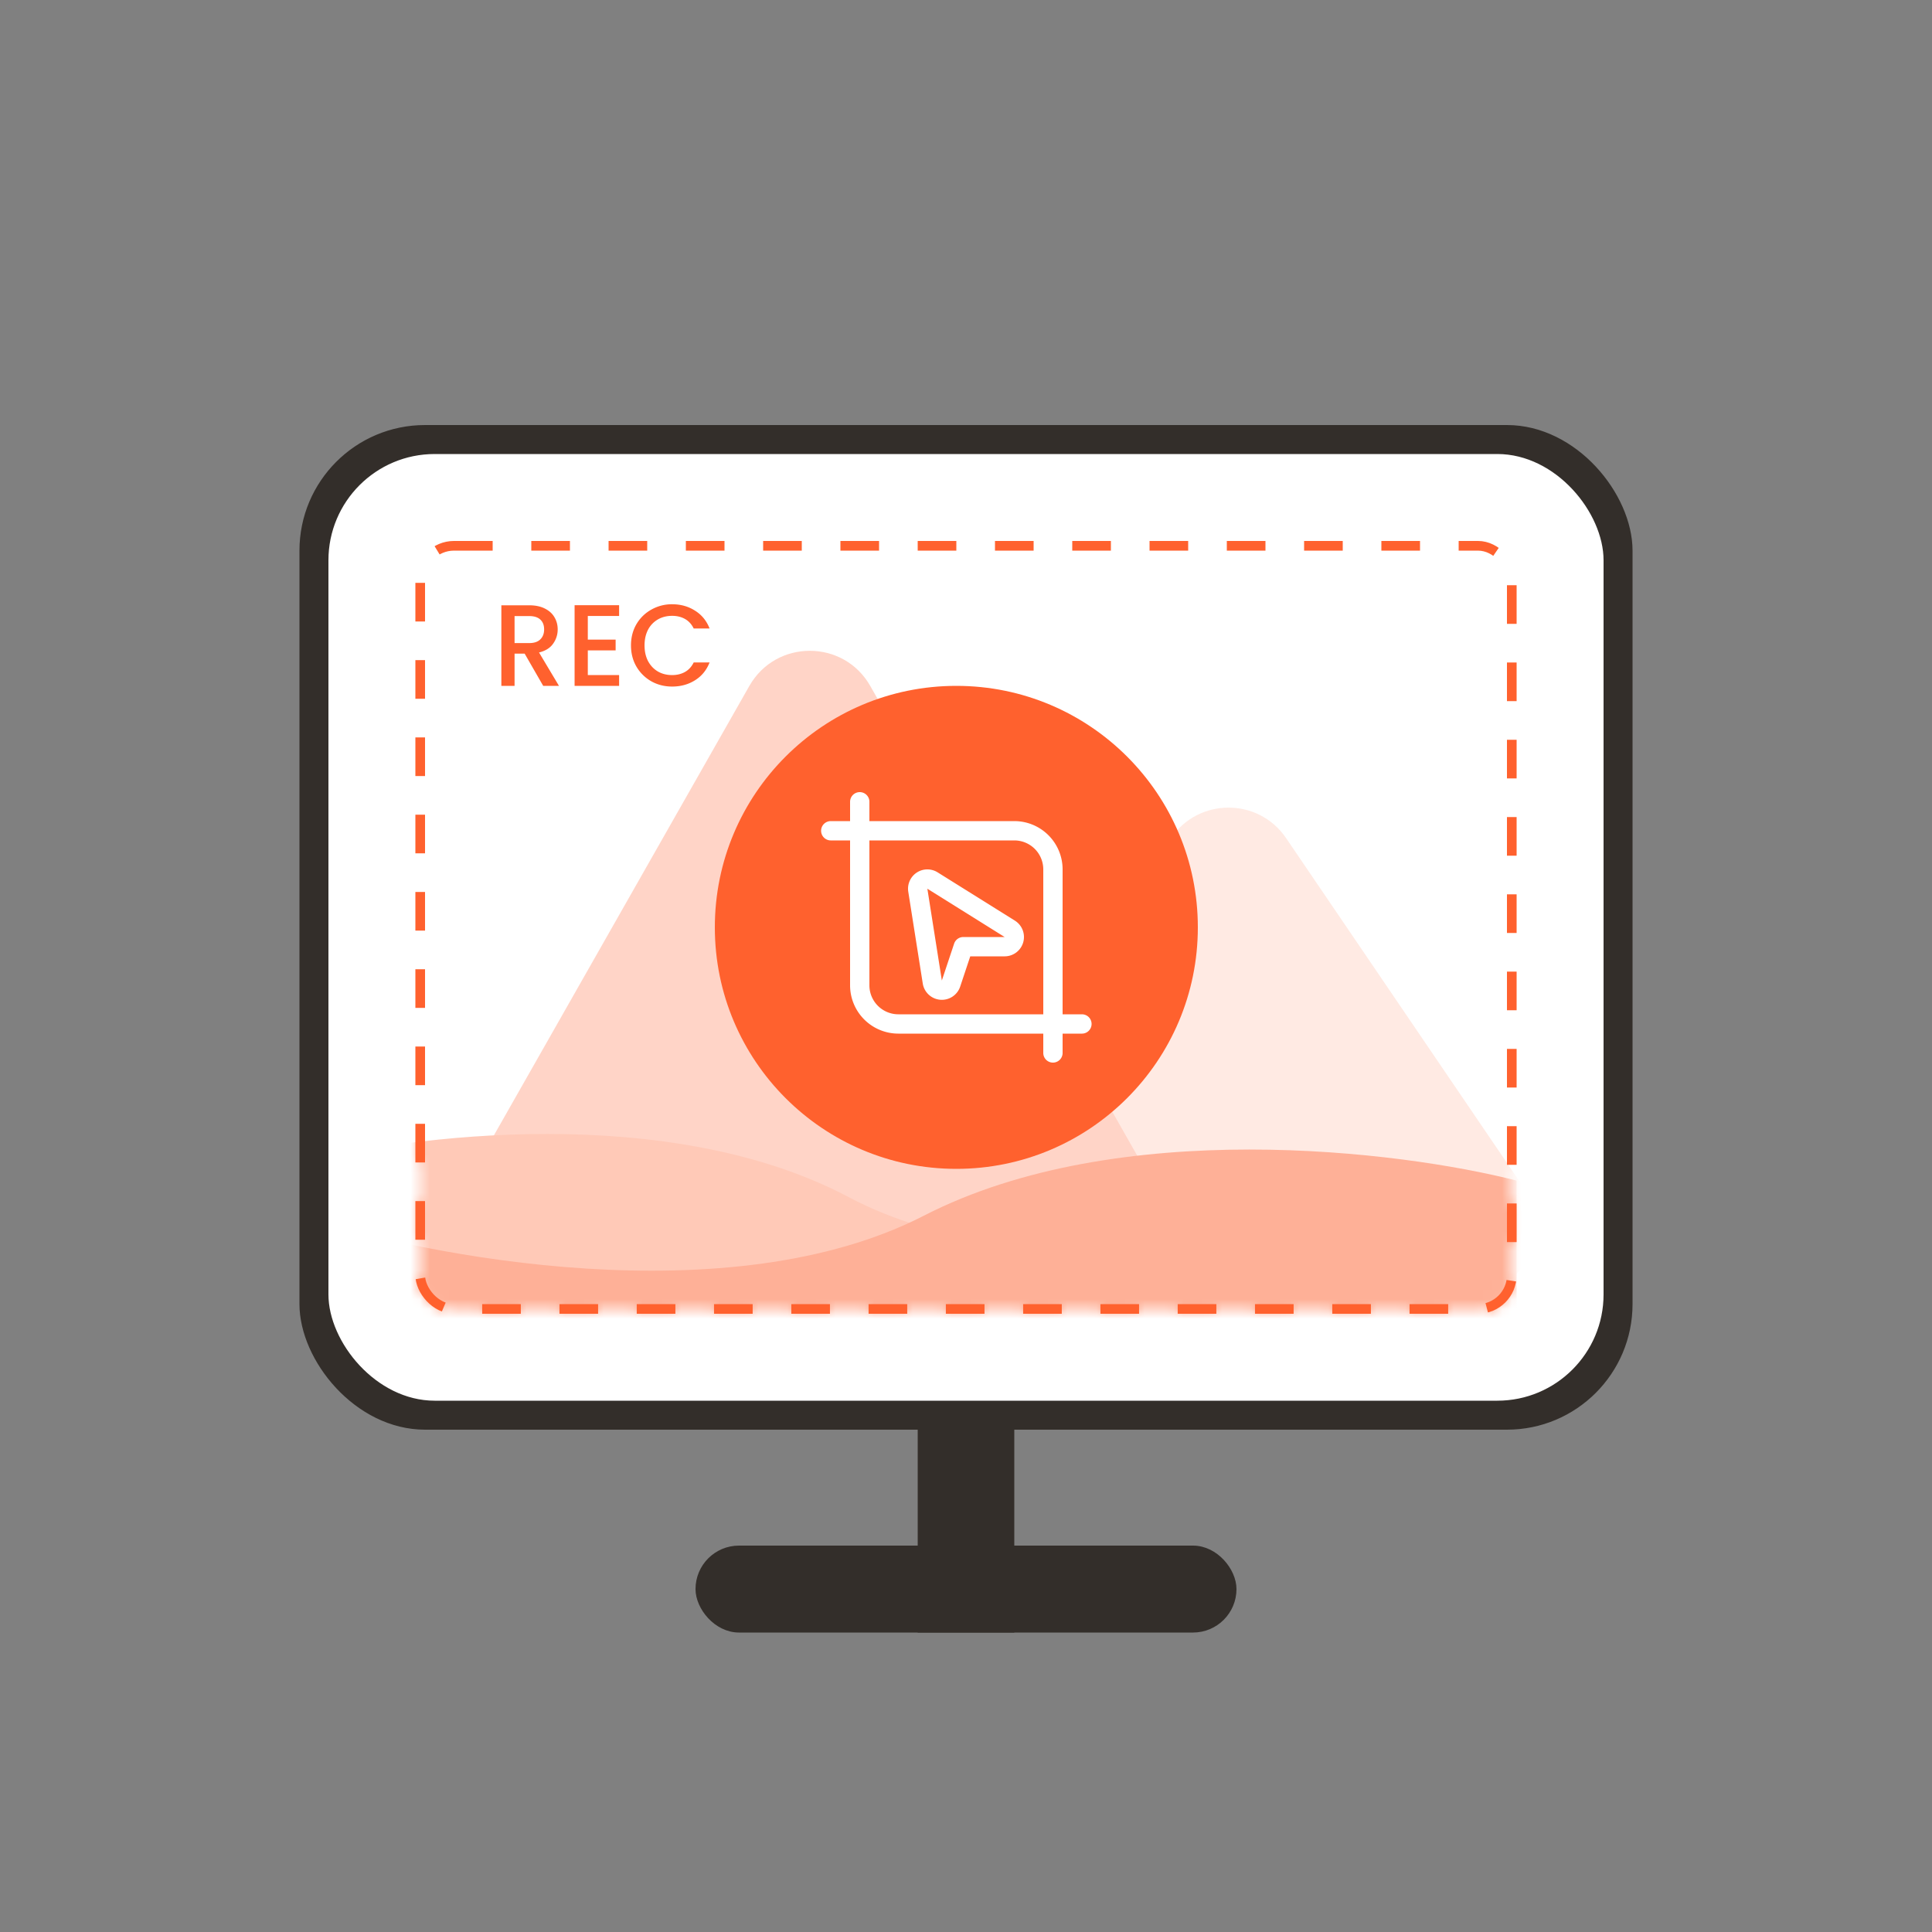
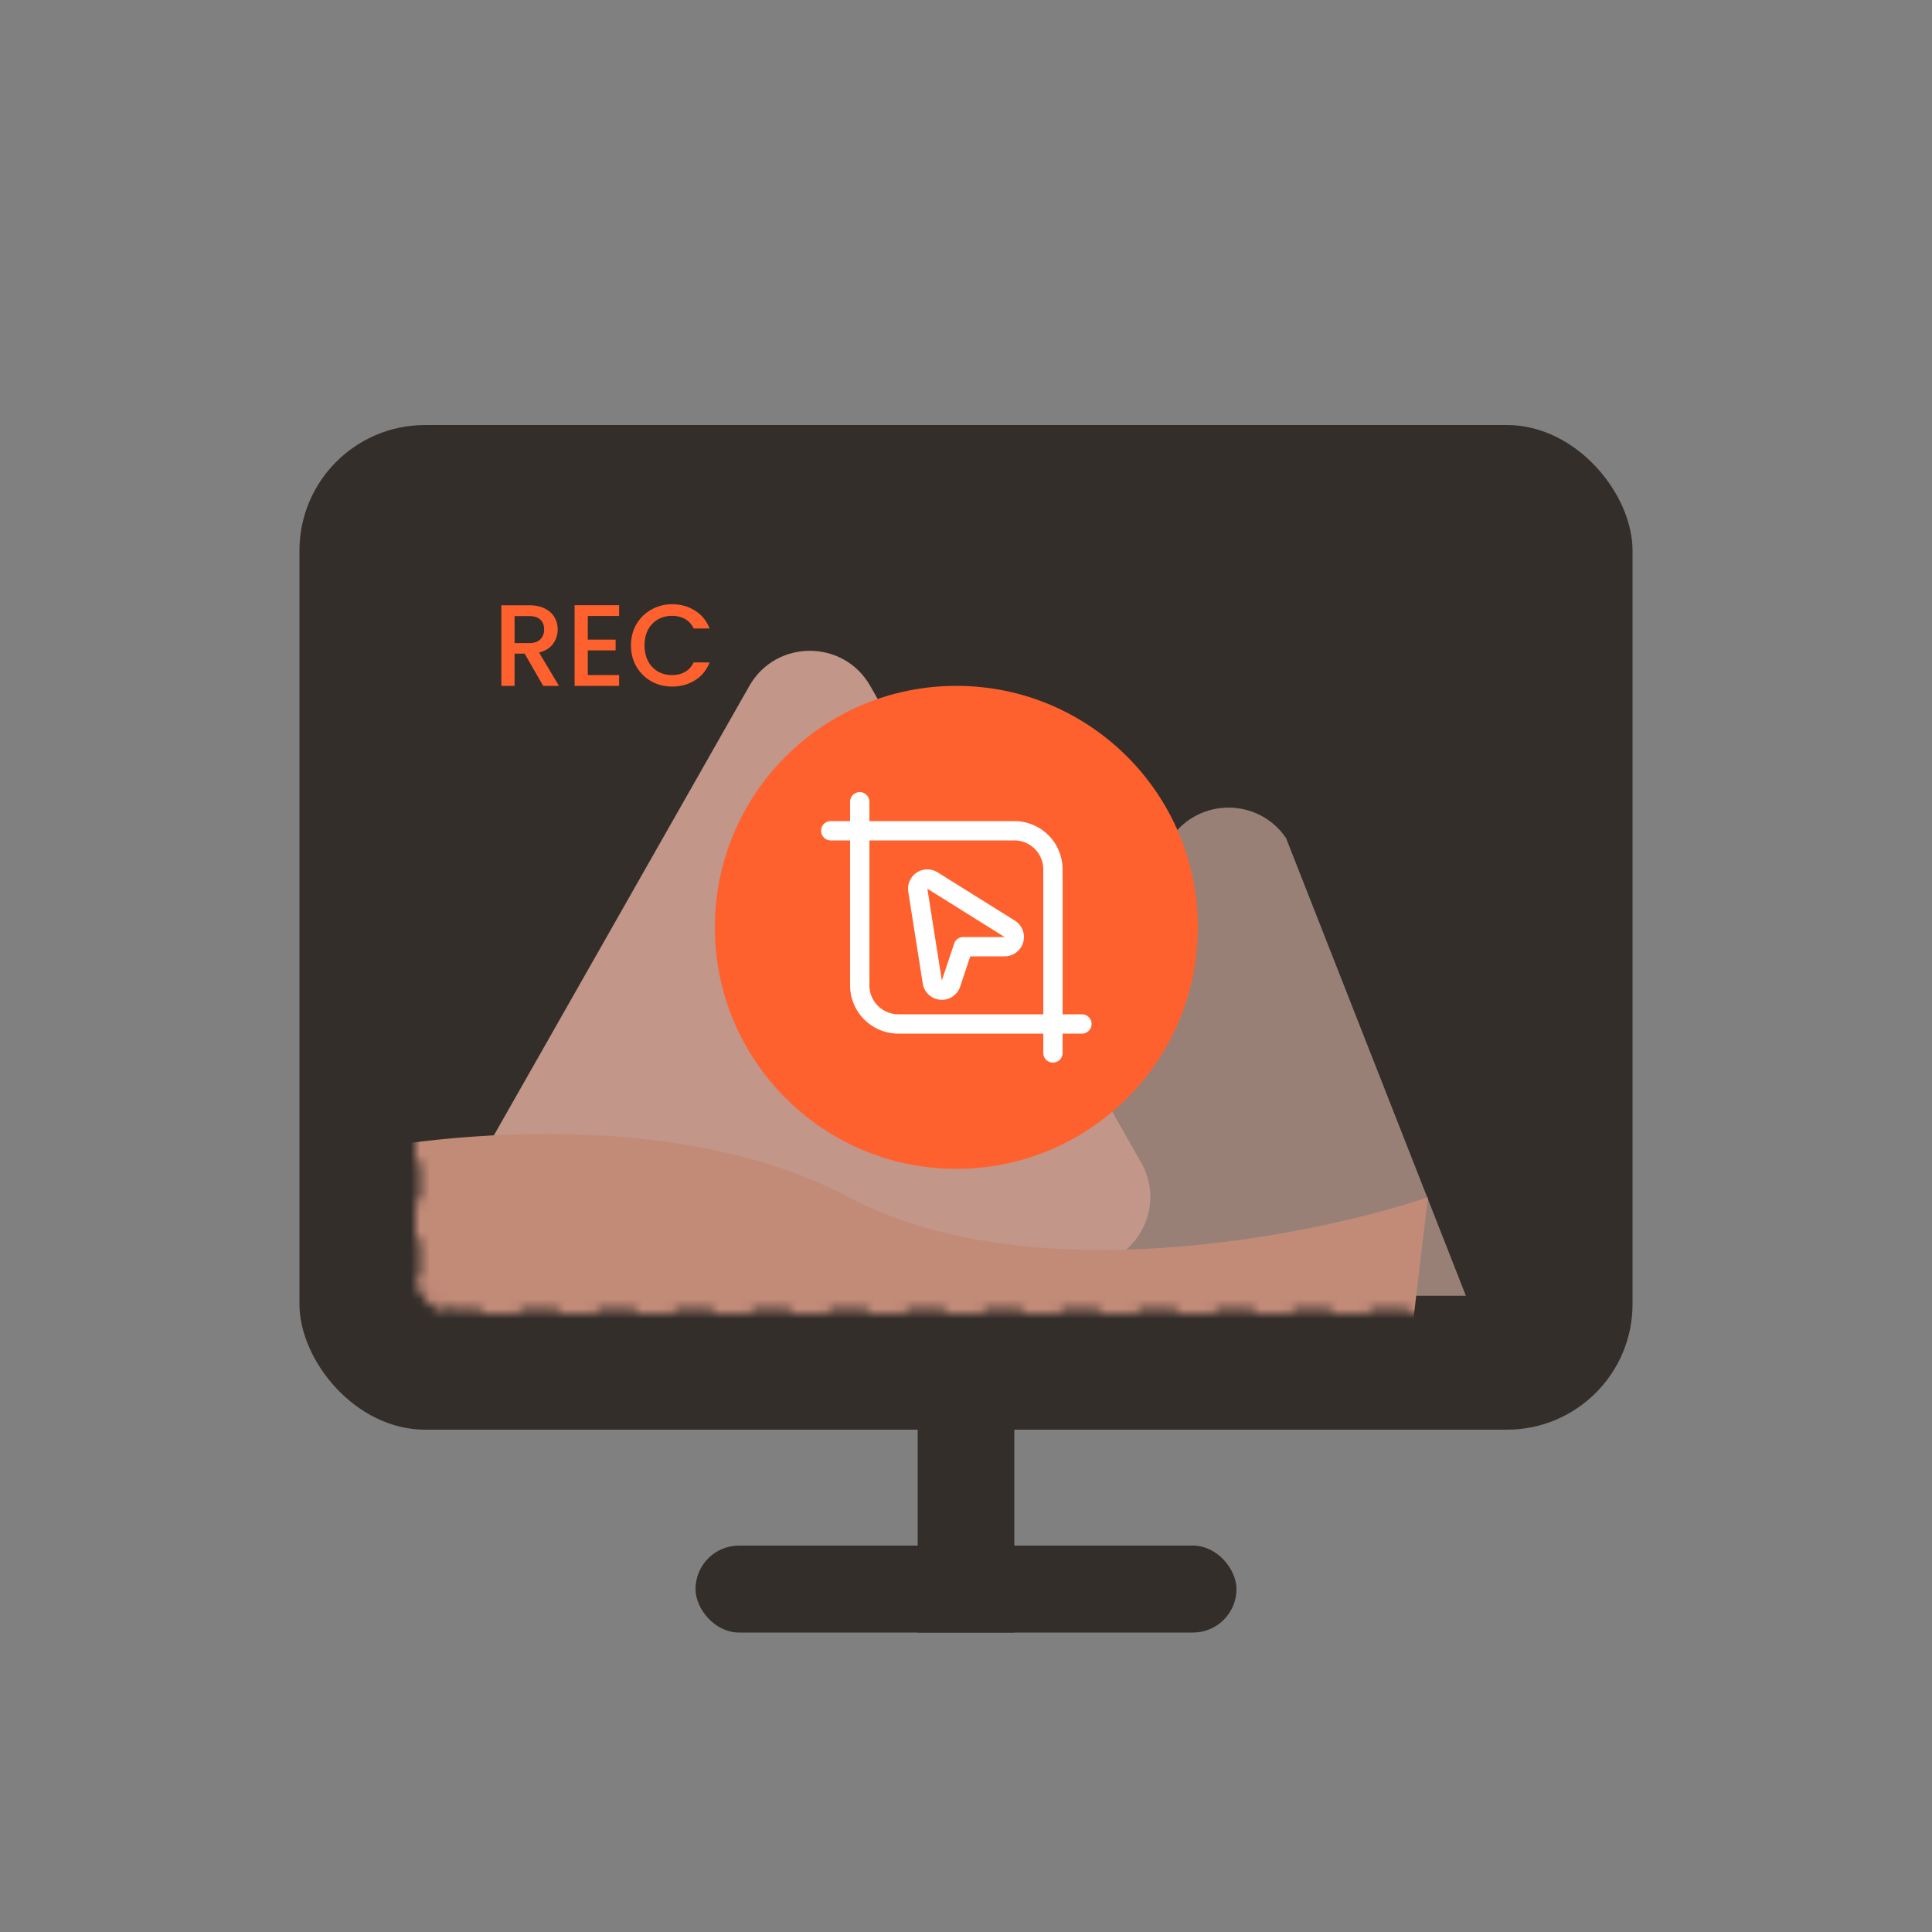
<svg xmlns="http://www.w3.org/2000/svg" width="200" height="200" fill="none">
  <rect width="100%" height="100%" fill="#808080" stroke="none" />
  <path fill="#332E2A" stroke="#332E2A" d="M95.5 125.5h9v43h-9z" />
  <rect width="55" height="8" x="72.5" y="160.5" fill="#332E2A" stroke="#332E2A" rx="4" />
  <rect width="137" height="103" x="31.5" y="44.5" fill="#332E2A" stroke="#332E2A" rx="12.5" />
-   <rect width="132" height="98" x="34" y="47" fill="#fff" rx="11" />
  <mask id="a" width="114" height="80" x="43" y="56" maskUnits="userSpaceOnUse" style="mask-type:alpha">
    <rect width="113" height="79" x="43.5" y="56.5" fill="#FFE9E3" stroke="#FF612E" stroke-dasharray="4 4" rx="3.5" />
  </mask>
  <g mask="url(#a)" opacity=".7">
-     <path fill="#FFD5C7" d="M133.131 86.756c-2.857-4.202-9.05-4.202-11.908 0L96.652 122.89c-3.25 4.78.173 11.249 5.954 11.249h49.143c5.78 0 9.204-6.469 5.953-11.249z" opacity=".7" />
+     <path fill="#FFD5C7" d="M133.131 86.756c-2.857-4.202-9.05-4.202-11.908 0L96.652 122.89c-3.25 4.78.173 11.249 5.954 11.249h49.143z" opacity=".7" />
    <path fill="#FFC2AF" d="M90.09 71.012c-2.76-4.856-9.76-4.856-12.52 0l-28.045 49.339c-2.728 4.8.739 10.758 6.26 10.758h56.09c5.522 0 8.988-5.958 6.26-10.758z" />
    <path fill="#FFB299" d="M87.881 123.938c-18.63-9.878-45.683-6.431-56.881-3.473v22.767h114.526l2.291-19.294c-12.216 4.116-41.306 9.878-59.936 0" />
-     <path fill="#FE8F6B" d="M95.647 125.843c20.094-10.32 49.275-6.719 61.353-3.628V146H33.47L31 125.843c13.176 4.3 44.553 10.32 64.647 0" />
  </g>
  <circle cx="99" cy="96" r="25" fill="#FF612E" />
  <path stroke="#fff" stroke-linecap="round" stroke-width="2" d="M89 83v19a4 4 0 0 0 4 4h19" />
  <path stroke="#fff" stroke-linecap="round" stroke-width="2" d="M109 109V90a4 4 0 0 0-4-4H86" />
  <path stroke="#fff" stroke-linejoin="round" stroke-width="2" d="M104 98a1 1 0 0 0 .53-1.848l-8-5a1 1 0 0 0-1.518 1.004l1.5 9.5a1 1 0 0 0 1.937.16L99.72 98z" />
  <path fill="#FF612E" d="m56.232 71-1.92-3.336h-1.044V71H51.9v-8.34h2.88q.96 0 1.62.336.672.336.996.9.336.564.336 1.26 0 .816-.48 1.488-.468.66-1.452.9L57.864 71zm-2.964-4.428h1.512q.768 0 1.152-.384.396-.384.396-1.032t-.384-1.008q-.384-.372-1.164-.372h-1.512zm7.582-2.808v2.448h2.88v1.116h-2.88v2.556h3.24V71h-4.608v-8.352h4.608v1.116zm4.469 3.048q0-1.224.564-2.196a4.07 4.07 0 0 1 1.548-1.512 4.3 4.3 0 0 1 2.148-.552q1.332 0 2.364.66 1.044.648 1.512 1.848h-1.644q-.324-.66-.9-.984t-1.332-.324q-.828 0-1.476.372a2.63 2.63 0 0 0-1.02 1.068q-.36.696-.36 1.62t.36 1.62q.372.696 1.02 1.08.648.372 1.476.372.756 0 1.332-.324t.9-.984h1.644q-.468 1.2-1.512 1.848-1.032.648-2.364.648-1.176 0-2.148-.54a4.16 4.16 0 0 1-1.548-1.524q-.564-.972-.564-2.196" />
-   <rect width="113" height="79" x="43.5" y="56.5" stroke="#FF612E" stroke-dasharray="4 4" rx="3.5" />
</svg>